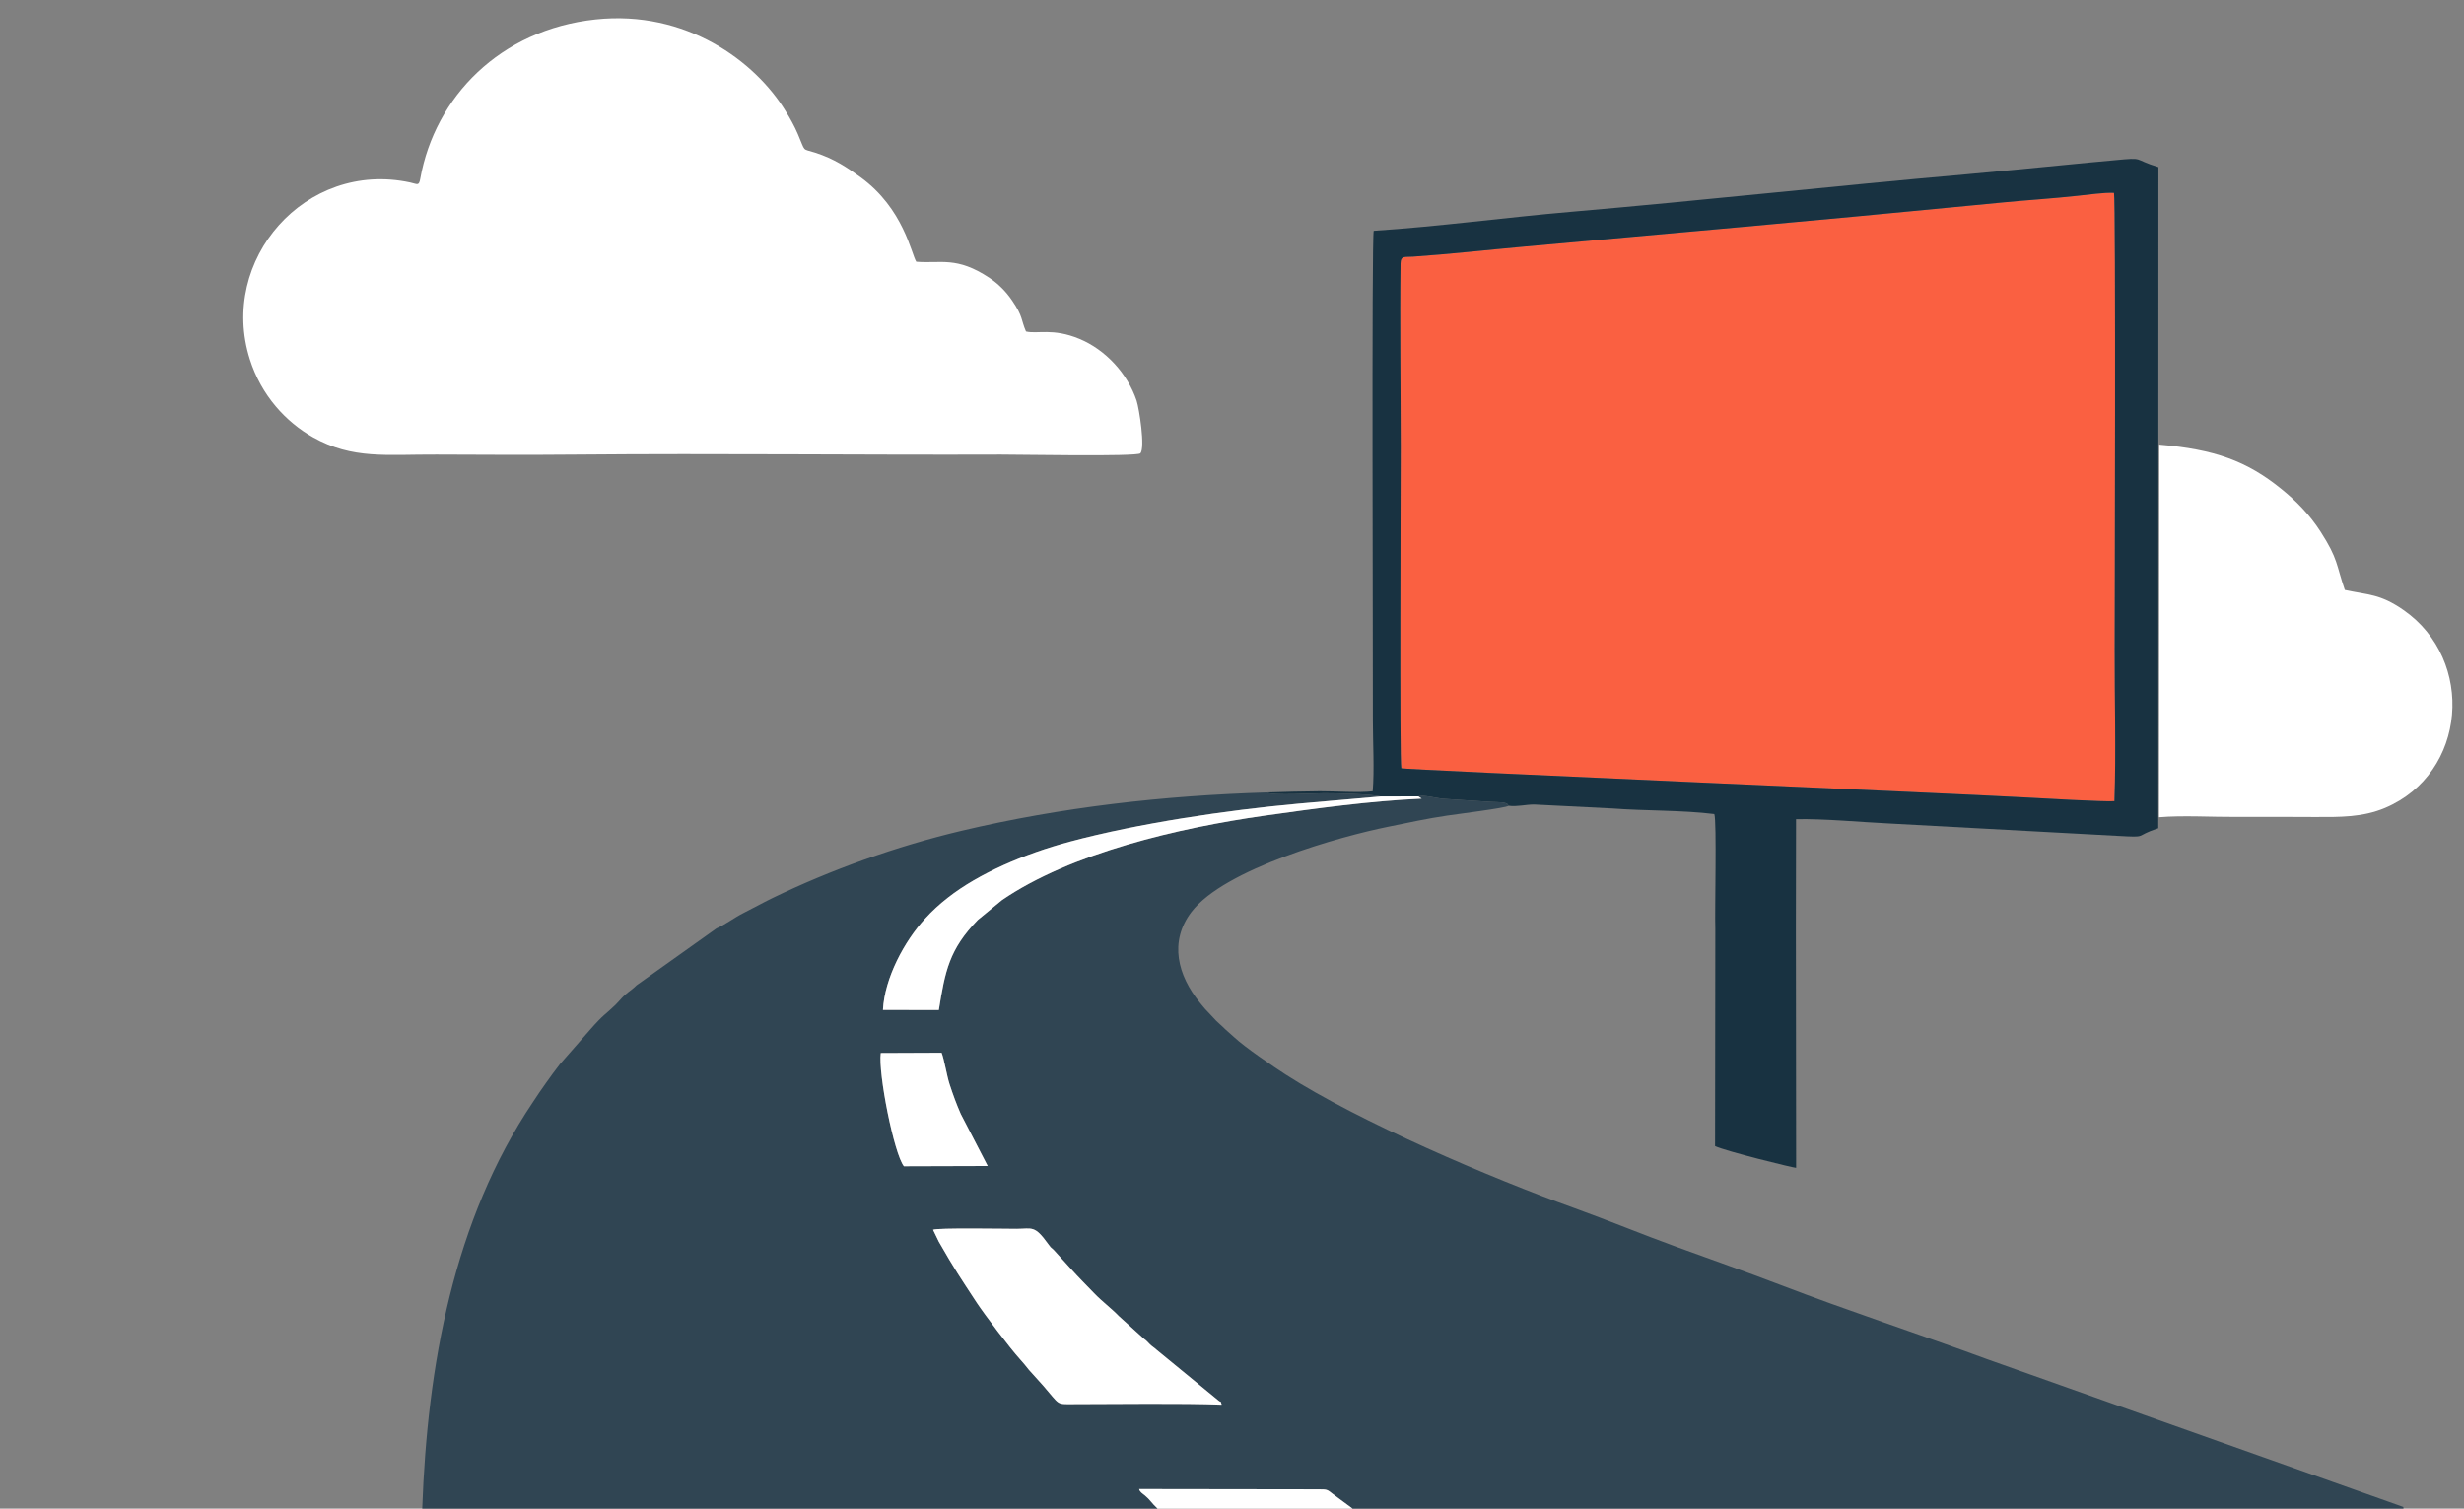
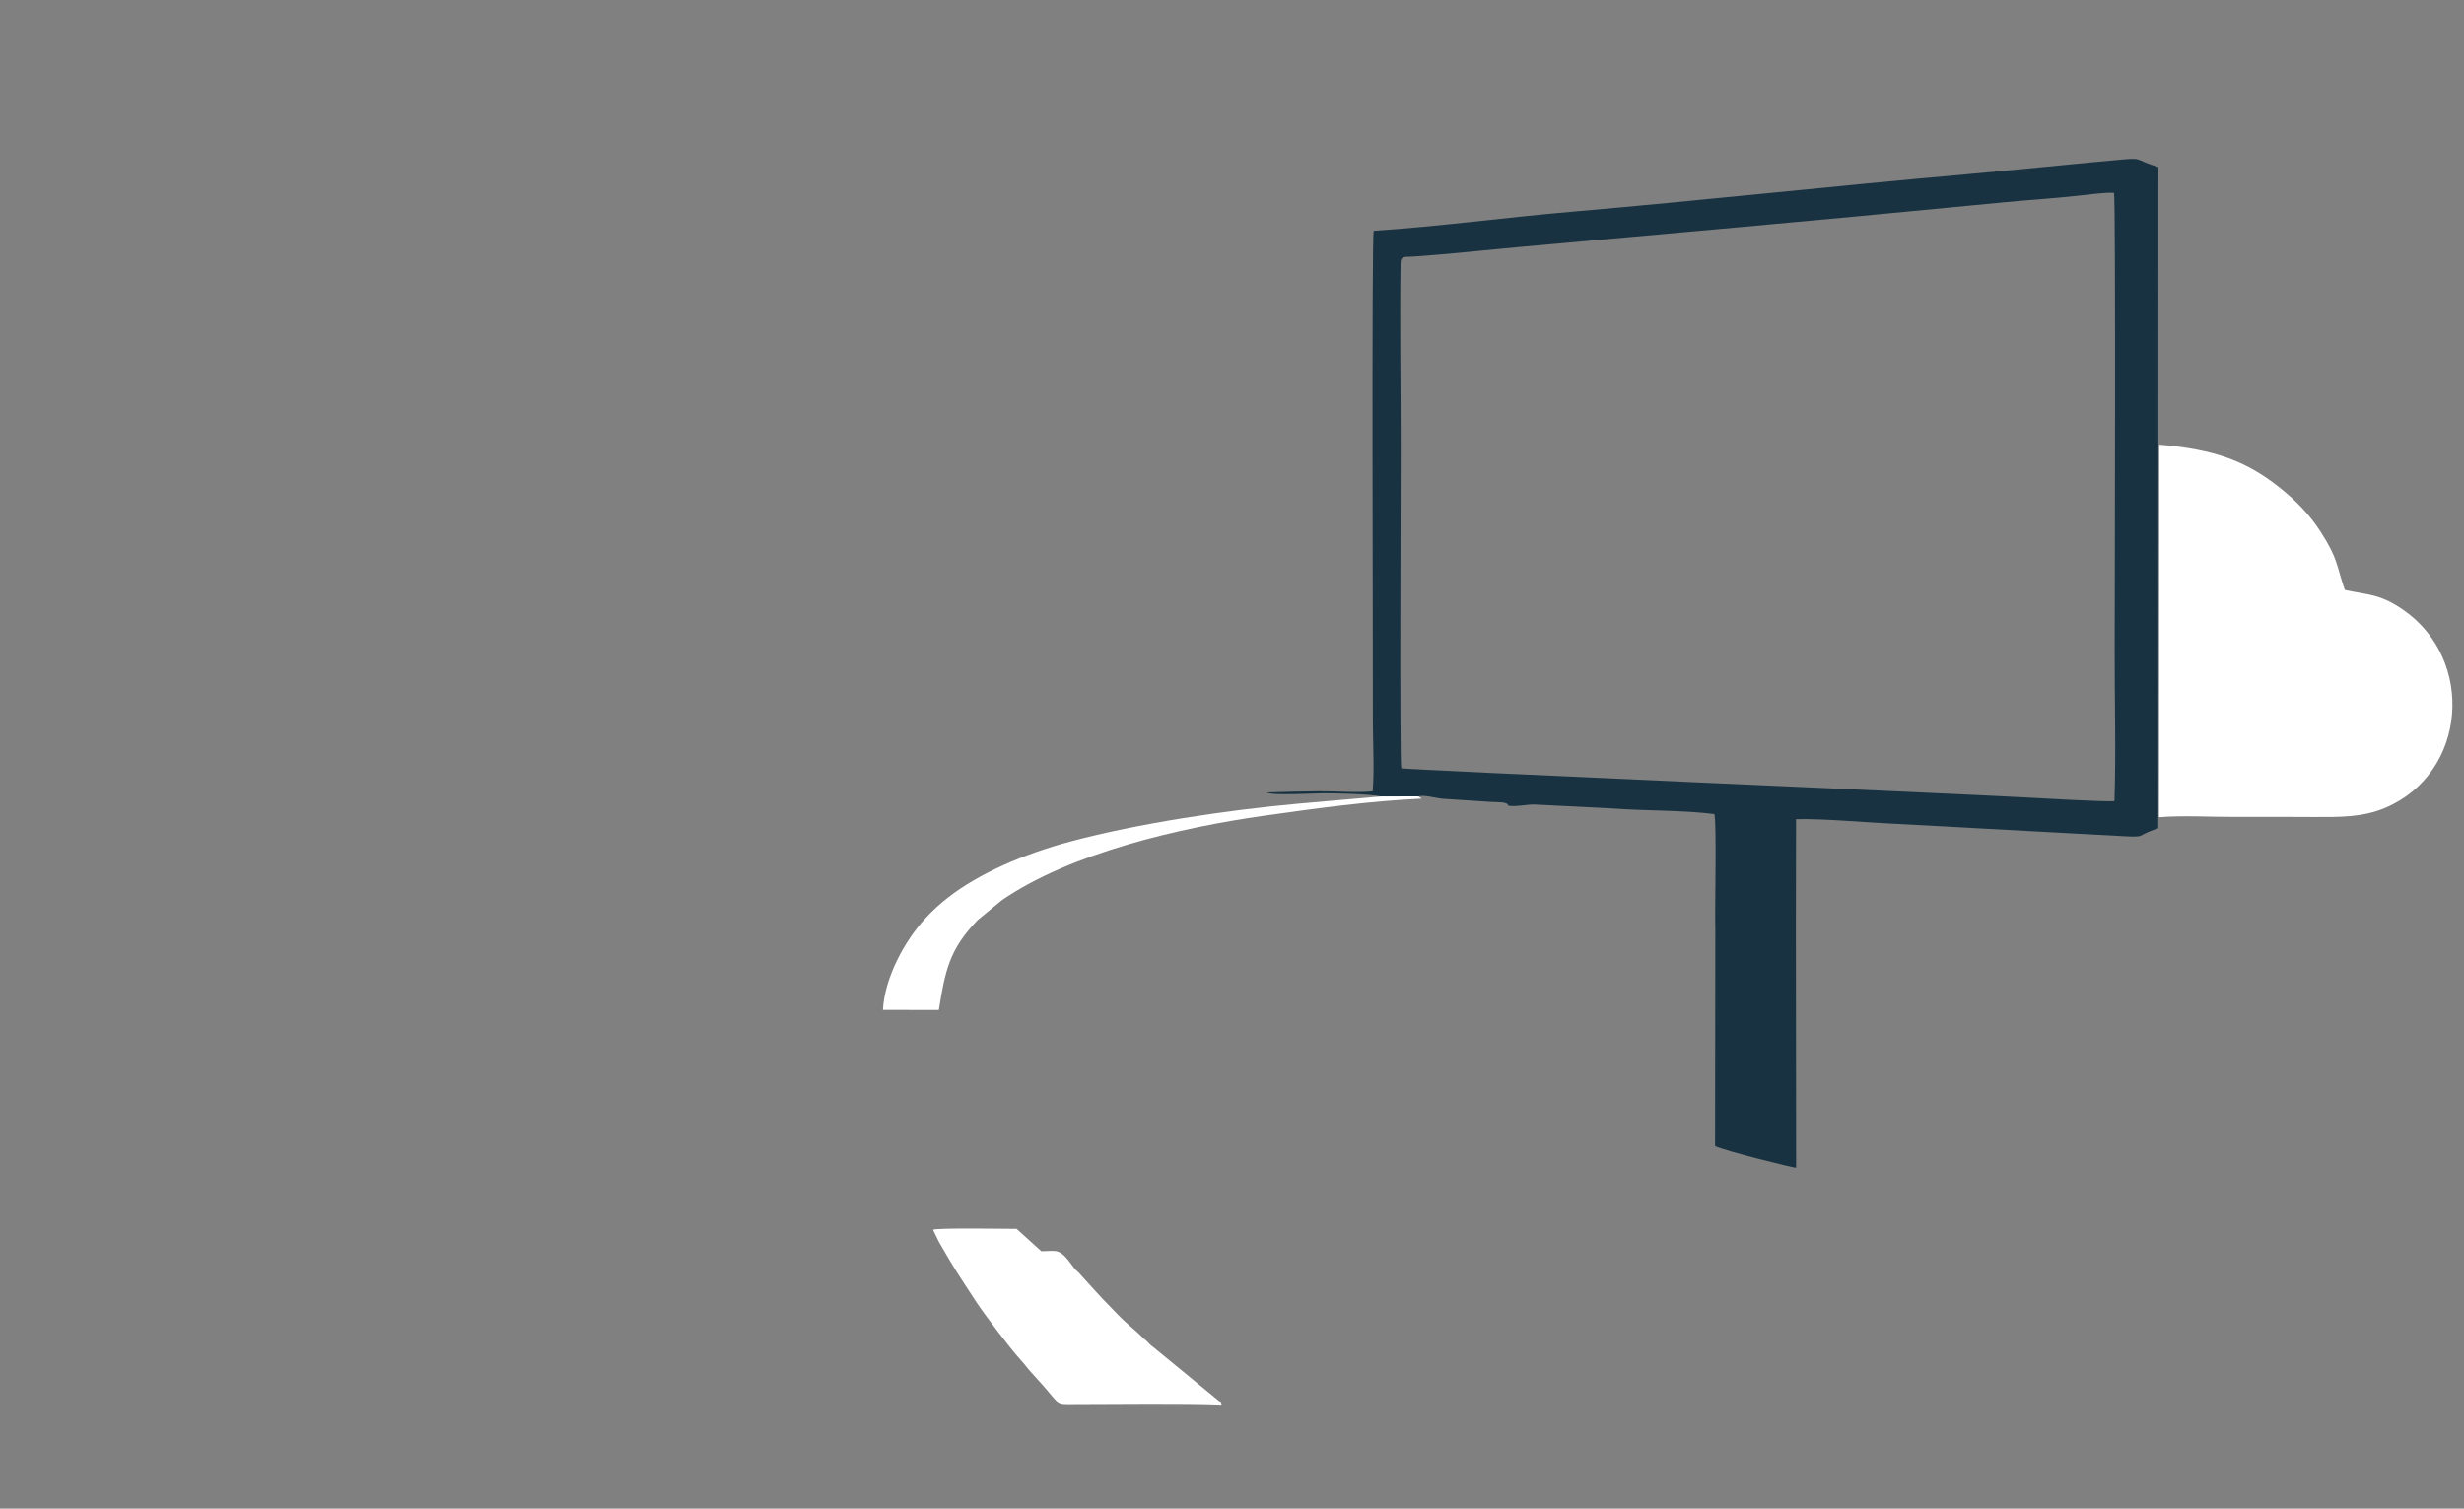
<svg xmlns="http://www.w3.org/2000/svg" xml:space="preserve" width="294px" height="180px" version="1.1" style="shape-rendering:geometricPrecision; text-rendering:geometricPrecision; image-rendering:optimizeQuality; fill-rule:evenodd; clip-rule:evenodd" viewBox="0 0 294 180">
  <rect x="0" y="0" width="294" height="180" fill="#808080" stroke="none" />
  <defs>
    <style type="text/css"> .fil3 {fill:#183241} .fil0 {fill:#304553} .fil1 {fill:#FA6041} .fil2 {fill:white} </style>
  </defs>
  <g id="Слой_x0020_1">
    <g id="_2142793749008">
-       <path class="fil0" d="M111.33 146.73c0.43,-0.25 8.75,-0.11 9.97,-0.11 1.89,-0.01 2.13,-0.46 3.76,1.8 0.3,0.41 0.25,0.36 0.66,0.71l2.08 2.29c0.93,1.03 1.79,1.88 2.74,2.87 0.98,1.02 2.01,1.76 2.98,2.76l2.95 2.67c0.45,0.33 0.33,0.29 0.71,0.65 0.26,0.27 0.5,0.38 0.82,0.68l7.4 6.07c0.44,0.34 0.14,-0.16 0.37,0.48 -4.74,-0.19 -12.46,-0.07 -17.74,-0.07 -2.04,0.01 -1.53,0.13 -3.55,-2.19l-1.71 -1.9c-0.31,-0.42 -0.74,-0.9 -1.08,-1.29 -1.2,-1.32 -4.19,-5.28 -5.14,-6.71 -2.08,-3.18 -2.61,-3.93 -4.54,-7.3l-0.68 -1.41zm-6.24 -21.09l7.26 -0.03c0.31,0.77 0.62,2.74 0.95,3.75 0.41,1.25 0.82,2.38 1.33,3.54l3.22 6.22 -10 0.03c-1.17,-1.46 -3.09,-11.08 -2.76,-13.51zm-19.6 -14.87l-9.54 6.79c-0.25,0.22 -0.25,0.26 -0.53,0.47 -1.29,0.96 -1.32,1.21 -1.99,1.87 -1.25,1.21 -1.38,1.09 -2.97,2.9l-3.67 4.19c-0.56,0.71 -1.09,1.45 -1.64,2.22 -0.57,0.78 -1.03,1.49 -1.57,2.3 -9.47,14.08 -12.59,31.44 -13.2,48.49l87.74 0c-0.81,-0.77 -0.84,-1.01 -1.52,-1.58 -0.29,-0.24 -0.58,-0.38 -0.68,-0.75l21.43 0.03c1.09,-0.01 1.04,0.07 1.71,0.58 0.8,0.59 1.57,1.16 2.33,1.72l125.39 0c-0.01,-0.11 -0.02,-0.18 -0.02,-0.2l-49.62 -17.62c-8.25,-3.04 -16.61,-5.77 -24.77,-8.9 -4.05,-1.55 -8.22,-3.01 -12.33,-4.51 -4.12,-1.5 -8.13,-3.16 -12.2,-4.63 -9.89,-3.55 -25.67,-10.29 -34.45,-15.94 -1.5,-0.97 -4.81,-3.22 -6.08,-4.4l-1.12 -1c-0.44,-0.45 -0.69,-0.62 -1.09,-1.02 -0.38,-0.39 -0.67,-0.74 -1.03,-1.1 -0.36,-0.36 -0.58,-0.66 -0.92,-1.07 -2.61,-3.21 -3.7,-7.24 -0.99,-10.8 3.95,-5.18 17.83,-9.03 23.49,-10.17 2.31,-0.47 4.68,-0.99 7.03,-1.33 1.09,-0.17 6.93,-0.89 7.35,-1.17 -0.49,-0.2 -0.01,0.01 -0.08,-0.11 -0.22,-0.37 -1.25,-0.3 -2.06,-0.35l-5.81 -0.38c-0.76,-0.08 -2.19,-0.48 -2.84,-0.28l0.39 0.27c-6.18,0.28 -12.66,1.17 -18.75,2.03 -10.17,1.44 -23.12,4.45 -31.33,10.08l-2.88 2.36c-3.42,3.51 -3.91,6.13 -4.65,10.75l-6.67 -0.01c0.19,-3.81 2.58,-8.24 5.04,-10.9 0.83,-0.91 1.68,-1.69 2.73,-2.51 3.66,-2.86 9.02,-5.19 14.54,-6.67 8.13,-2.18 18.64,-3.75 27.26,-4.53l9.82 -0.86c-1.12,-0.3 -5.55,-0.38 -6.77,-0.38 -1.12,0 -6.26,0.31 -6.81,-0.1 -12.36,0.38 -24.49,1.75 -36.41,4.57 -7.79,1.85 -15.57,4.63 -22.62,8.05 -1.19,0.58 -2.26,1.19 -3.37,1.74 -1.16,0.58 -2.25,1.43 -3.27,1.86z" />
-       <path class="fil1" d="M167.2 91.67c0.31,0.17 66.29,3.02 74.31,3.47 1.59,0.09 9.86,0.56 10.78,0.45 0.21,-5.91 0.01,-12.16 0.03,-18.12 0,-3.3 0.15,-53.73 -0.08,-54.46 -1.08,-0.07 -3.18,0.23 -4.35,0.35 -1.46,0.15 -2.97,0.3 -4.45,0.41 -2.9,0.22 -5.9,0.52 -8.8,0.8 -17.51,1.71 -35.35,3.28 -52.87,4.86 -4.12,0.37 -9.1,0.92 -13.15,1.19 -0.95,0.07 -1.5,-0.16 -1.51,0.82 -0.1,6.98 0.02,14.76 0.02,21.84 0.01,3.78 -0.15,37.77 0.07,38.39z" />
-       <path class="fil2" d="M136.07 54.09c0.59,-0.67 -0.14,-5.33 -0.45,-6.28 -1.09,-3.26 -3.72,-6.09 -6.83,-7.38 -3.18,-1.32 -5.03,-0.55 -6.37,-0.88 -0.6,-1.37 -0.33,-1.77 -1.66,-3.7 -0.71,-1.05 -1.63,-1.98 -2.68,-2.68 -3.94,-2.62 -5.79,-1.7 -8.75,-1.94 -0.58,-0.87 -1.49,-6.34 -6.66,-10.09 -1.62,-1.17 -3.12,-2.19 -5.41,-2.93 -1.63,-0.52 -1.1,0.01 -2.06,-2.21 -0.4,-0.94 -0.93,-1.89 -1.47,-2.76 -3.62,-5.91 -11.85,-12.08 -22.68,-10.92 -11.38,1.22 -19.15,9.24 -20.9,18.98 -0.17,0.96 -0.35,0.65 -1.22,0.47 -12.49,-2.69 -22.88,9.25 -19.12,21.1 1.37,4.33 4.33,7.5 7.53,9.3 4.74,2.67 8.81,2.04 14.74,2.07 5.59,0.03 11.24,0.05 16.83,0 16.73,-0.15 33.73,0.06 50.52,0 1.89,-0.01 16.19,0.27 16.64,-0.15z" />
      <path class="fil3" d="M167.2 91.67c-0.22,-0.62 -0.06,-34.61 -0.07,-38.39 0,-7.08 -0.12,-14.86 -0.02,-21.84 0.01,-0.98 0.56,-0.75 1.51,-0.82 4.05,-0.27 9.03,-0.82 13.15,-1.19 17.52,-1.58 35.36,-3.15 52.87,-4.86 2.9,-0.28 5.9,-0.58 8.8,-0.8 1.48,-0.11 2.99,-0.26 4.45,-0.41 1.17,-0.12 3.27,-0.42 4.35,-0.35 0.23,0.73 0.08,51.16 0.08,54.46 -0.02,5.96 0.18,12.21 -0.03,18.12 -0.92,0.11 -9.19,-0.36 -10.78,-0.45 -8.02,-0.45 -74,-3.3 -74.31,-3.47zm-16.04 2.88c0.55,0.41 5.69,0.1 6.81,0.1 1.22,0 5.65,0.08 6.77,0.38l4.5 -0.01c0.65,-0.2 2.08,0.2 2.84,0.28l5.81 0.38c0.81,0.05 1.84,-0.02 2.06,0.35 0.07,0.12 -0.41,-0.09 0.08,0.11 0.94,0.14 2.02,-0.15 3.01,-0.15l9.35 0.47c3.91,0.3 8.33,0.19 12.16,0.67 0.31,0.84 0.04,11.7 0.12,13.7l-0.03 25.92c1.3,0.62 9.42,2.61 9.67,2.59l-0.03 -28.5 0.02 -13.1c3.43,-0.06 7.52,0.34 11.02,0.51l27.31 1.48c3.84,0.21 1.87,0.08 4.89,-0.91l0.02 -78.88c-3.17,-0.96 -1.51,-1.18 -5.25,-0.82 -1.97,0.18 -3.93,0.36 -5.9,0.56 -3.93,0.38 -7.86,0.77 -11.78,1.12 -15.57,1.36 -31.54,3.13 -47.12,4.47 -7.82,0.67 -15.78,1.76 -23.58,2.27 -0.26,0.67 -0.08,51.9 -0.1,58.42 0,2.6 0.19,5.93 -0.02,8.45 -1.53,0.2 -4.6,-0.01 -6.32,0 -2.1,0.03 -4.22,0.06 -6.31,0.14z" />
      <path class="fil2" d="M257.61 97.51c2.8,-0.24 6.39,-0.02 9.24,-0.04 3.11,-0.01 6.25,-0.01 9.36,0.01 3.04,0.01 5.67,0.04 8.34,-1.07 9.82,-4.13 10.82,-17.67 2.22,-23.63 -2.8,-1.94 -4.17,-1.78 -6.99,-2.39 -1.05,-3.05 -0.78,-3.66 -2.89,-6.95 -1.35,-2.1 -2.95,-3.7 -4.72,-5.13 -4.08,-3.3 -7.93,-4.7 -14.53,-5.26l-0.03 44.46z" />
-       <path class="fil2" d="M161.39 180c-0.76,-0.56 -1.53,-1.13 -2.33,-1.72 -0.67,-0.51 -0.62,-0.59 -1.71,-0.58l-21.43 -0.03c0.1,0.37 0.39,0.51 0.68,0.75 0.68,0.57 0.71,0.81 1.52,1.58l23.27 0z" />
-       <path class="fil2" d="M121.3 146.62c-1.22,0 -9.54,-0.14 -9.97,0.11l0.68 1.41c1.93,3.37 2.46,4.12 4.54,7.3 0.95,1.43 3.94,5.39 5.14,6.71 0.34,0.39 0.77,0.87 1.08,1.29l1.71 1.9c2.02,2.32 1.51,2.2 3.55,2.19 5.28,0 13,-0.12 17.74,0.07 -0.23,-0.64 0.07,-0.14 -0.37,-0.48l-7.4 -6.07c-0.32,-0.3 -0.56,-0.41 -0.82,-0.68 -0.38,-0.36 -0.26,-0.32 -0.71,-0.65l-2.95 -2.67c-0.97,-1 -2,-1.74 -2.98,-2.76 -0.95,-0.99 -1.81,-1.84 -2.74,-2.87l-2.08 -2.29c-0.41,-0.35 -0.36,-0.3 -0.66,-0.71 -1.63,-2.26 -1.87,-1.81 -3.76,-1.8z" />
+       <path class="fil2" d="M121.3 146.62c-1.22,0 -9.54,-0.14 -9.97,0.11l0.68 1.41c1.93,3.37 2.46,4.12 4.54,7.3 0.95,1.43 3.94,5.39 5.14,6.71 0.34,0.39 0.77,0.87 1.08,1.29l1.71 1.9c2.02,2.32 1.51,2.2 3.55,2.19 5.28,0 13,-0.12 17.74,0.07 -0.23,-0.64 0.07,-0.14 -0.37,-0.48l-7.4 -6.07c-0.32,-0.3 -0.56,-0.41 -0.82,-0.68 -0.38,-0.36 -0.26,-0.32 -0.71,-0.65c-0.97,-1 -2,-1.74 -2.98,-2.76 -0.95,-0.99 -1.81,-1.84 -2.74,-2.87l-2.08 -2.29c-0.41,-0.35 -0.36,-0.3 -0.66,-0.71 -1.63,-2.26 -1.87,-1.81 -3.76,-1.8z" />
      <path class="fil2" d="M169.24 95.02l-4.5 0.01 -9.82 0.86c-8.62,0.78 -19.13,2.35 -27.26,4.53 -5.52,1.48 -10.88,3.81 -14.54,6.67 -1.05,0.82 -1.9,1.6 -2.73,2.51 -2.46,2.66 -4.85,7.09 -5.04,10.9l6.67 0.01c0.74,-4.62 1.23,-7.24 4.65,-10.75l2.88 -2.36c8.21,-5.63 21.16,-8.64 31.33,-10.08 6.09,-0.86 12.57,-1.75 18.75,-2.03l-0.39 -0.27z" />
-       <path class="fil2" d="M105.09 125.64c-0.33,2.43 1.59,12.05 2.76,13.51l10 -0.03 -3.22 -6.22c-0.51,-1.16 -0.92,-2.29 -1.33,-3.54 -0.33,-1.01 -0.64,-2.98 -0.95,-3.75l-7.26 0.03z" />
    </g>
  </g>
</svg>